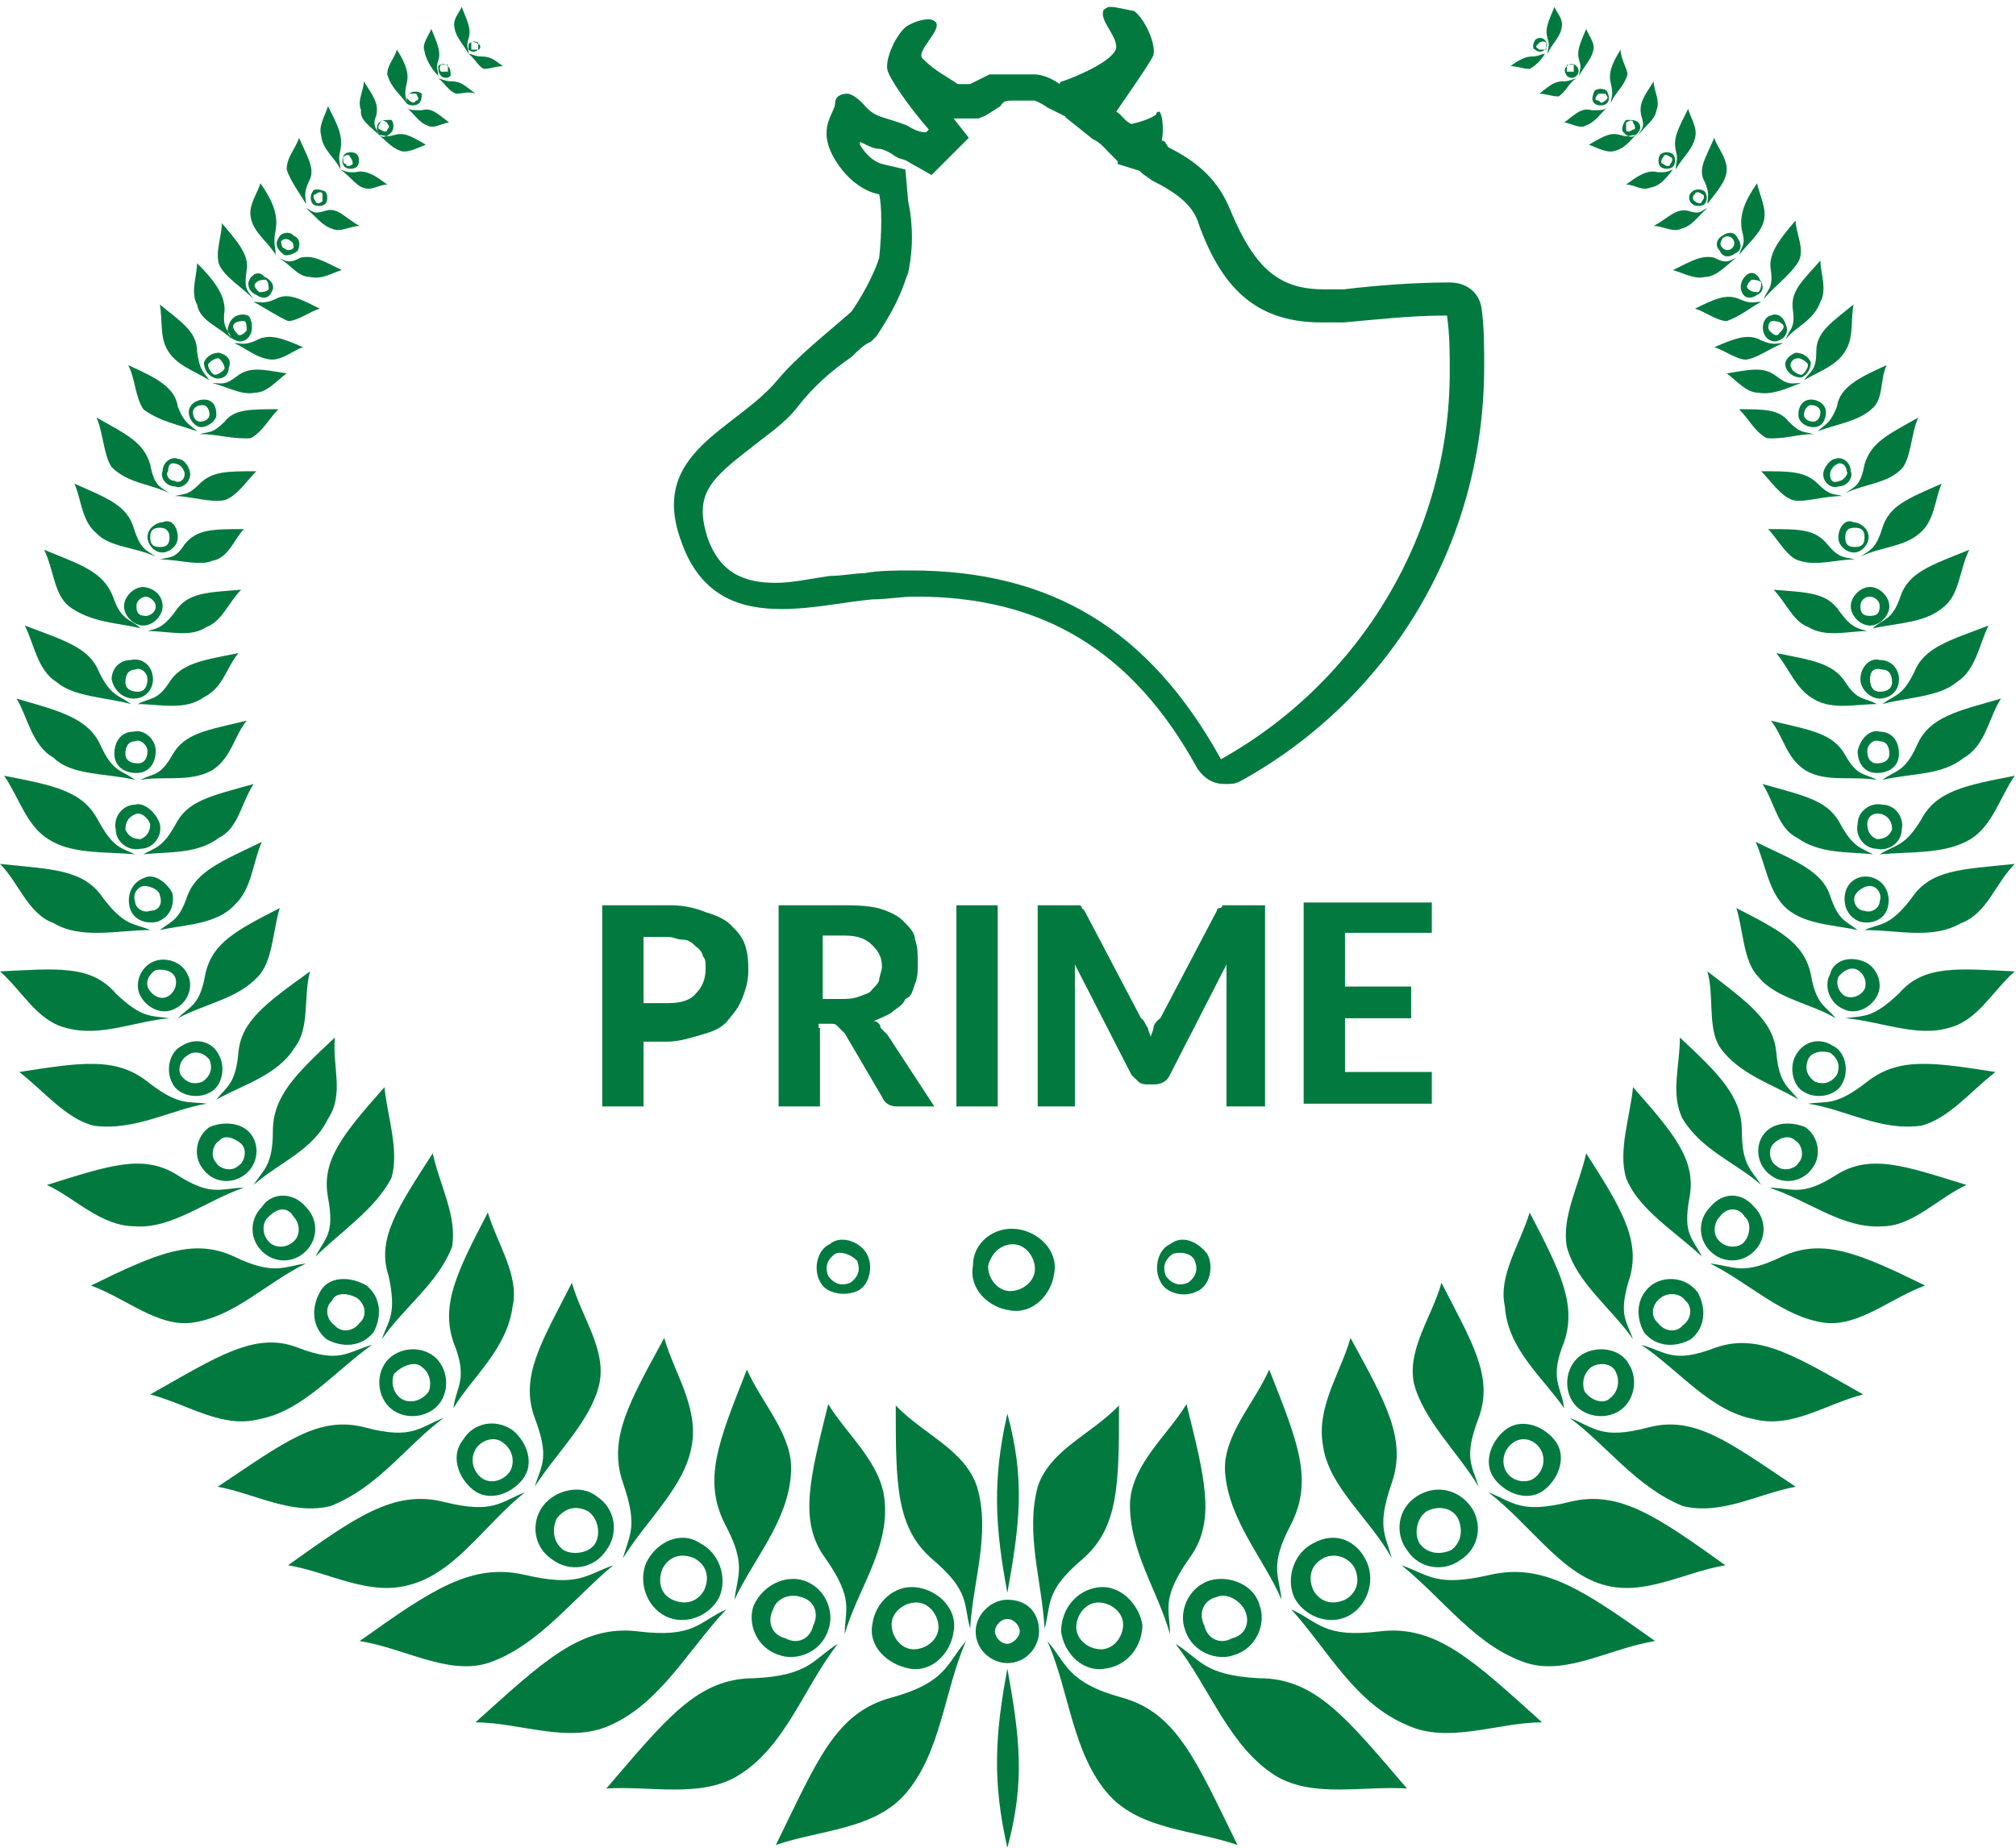
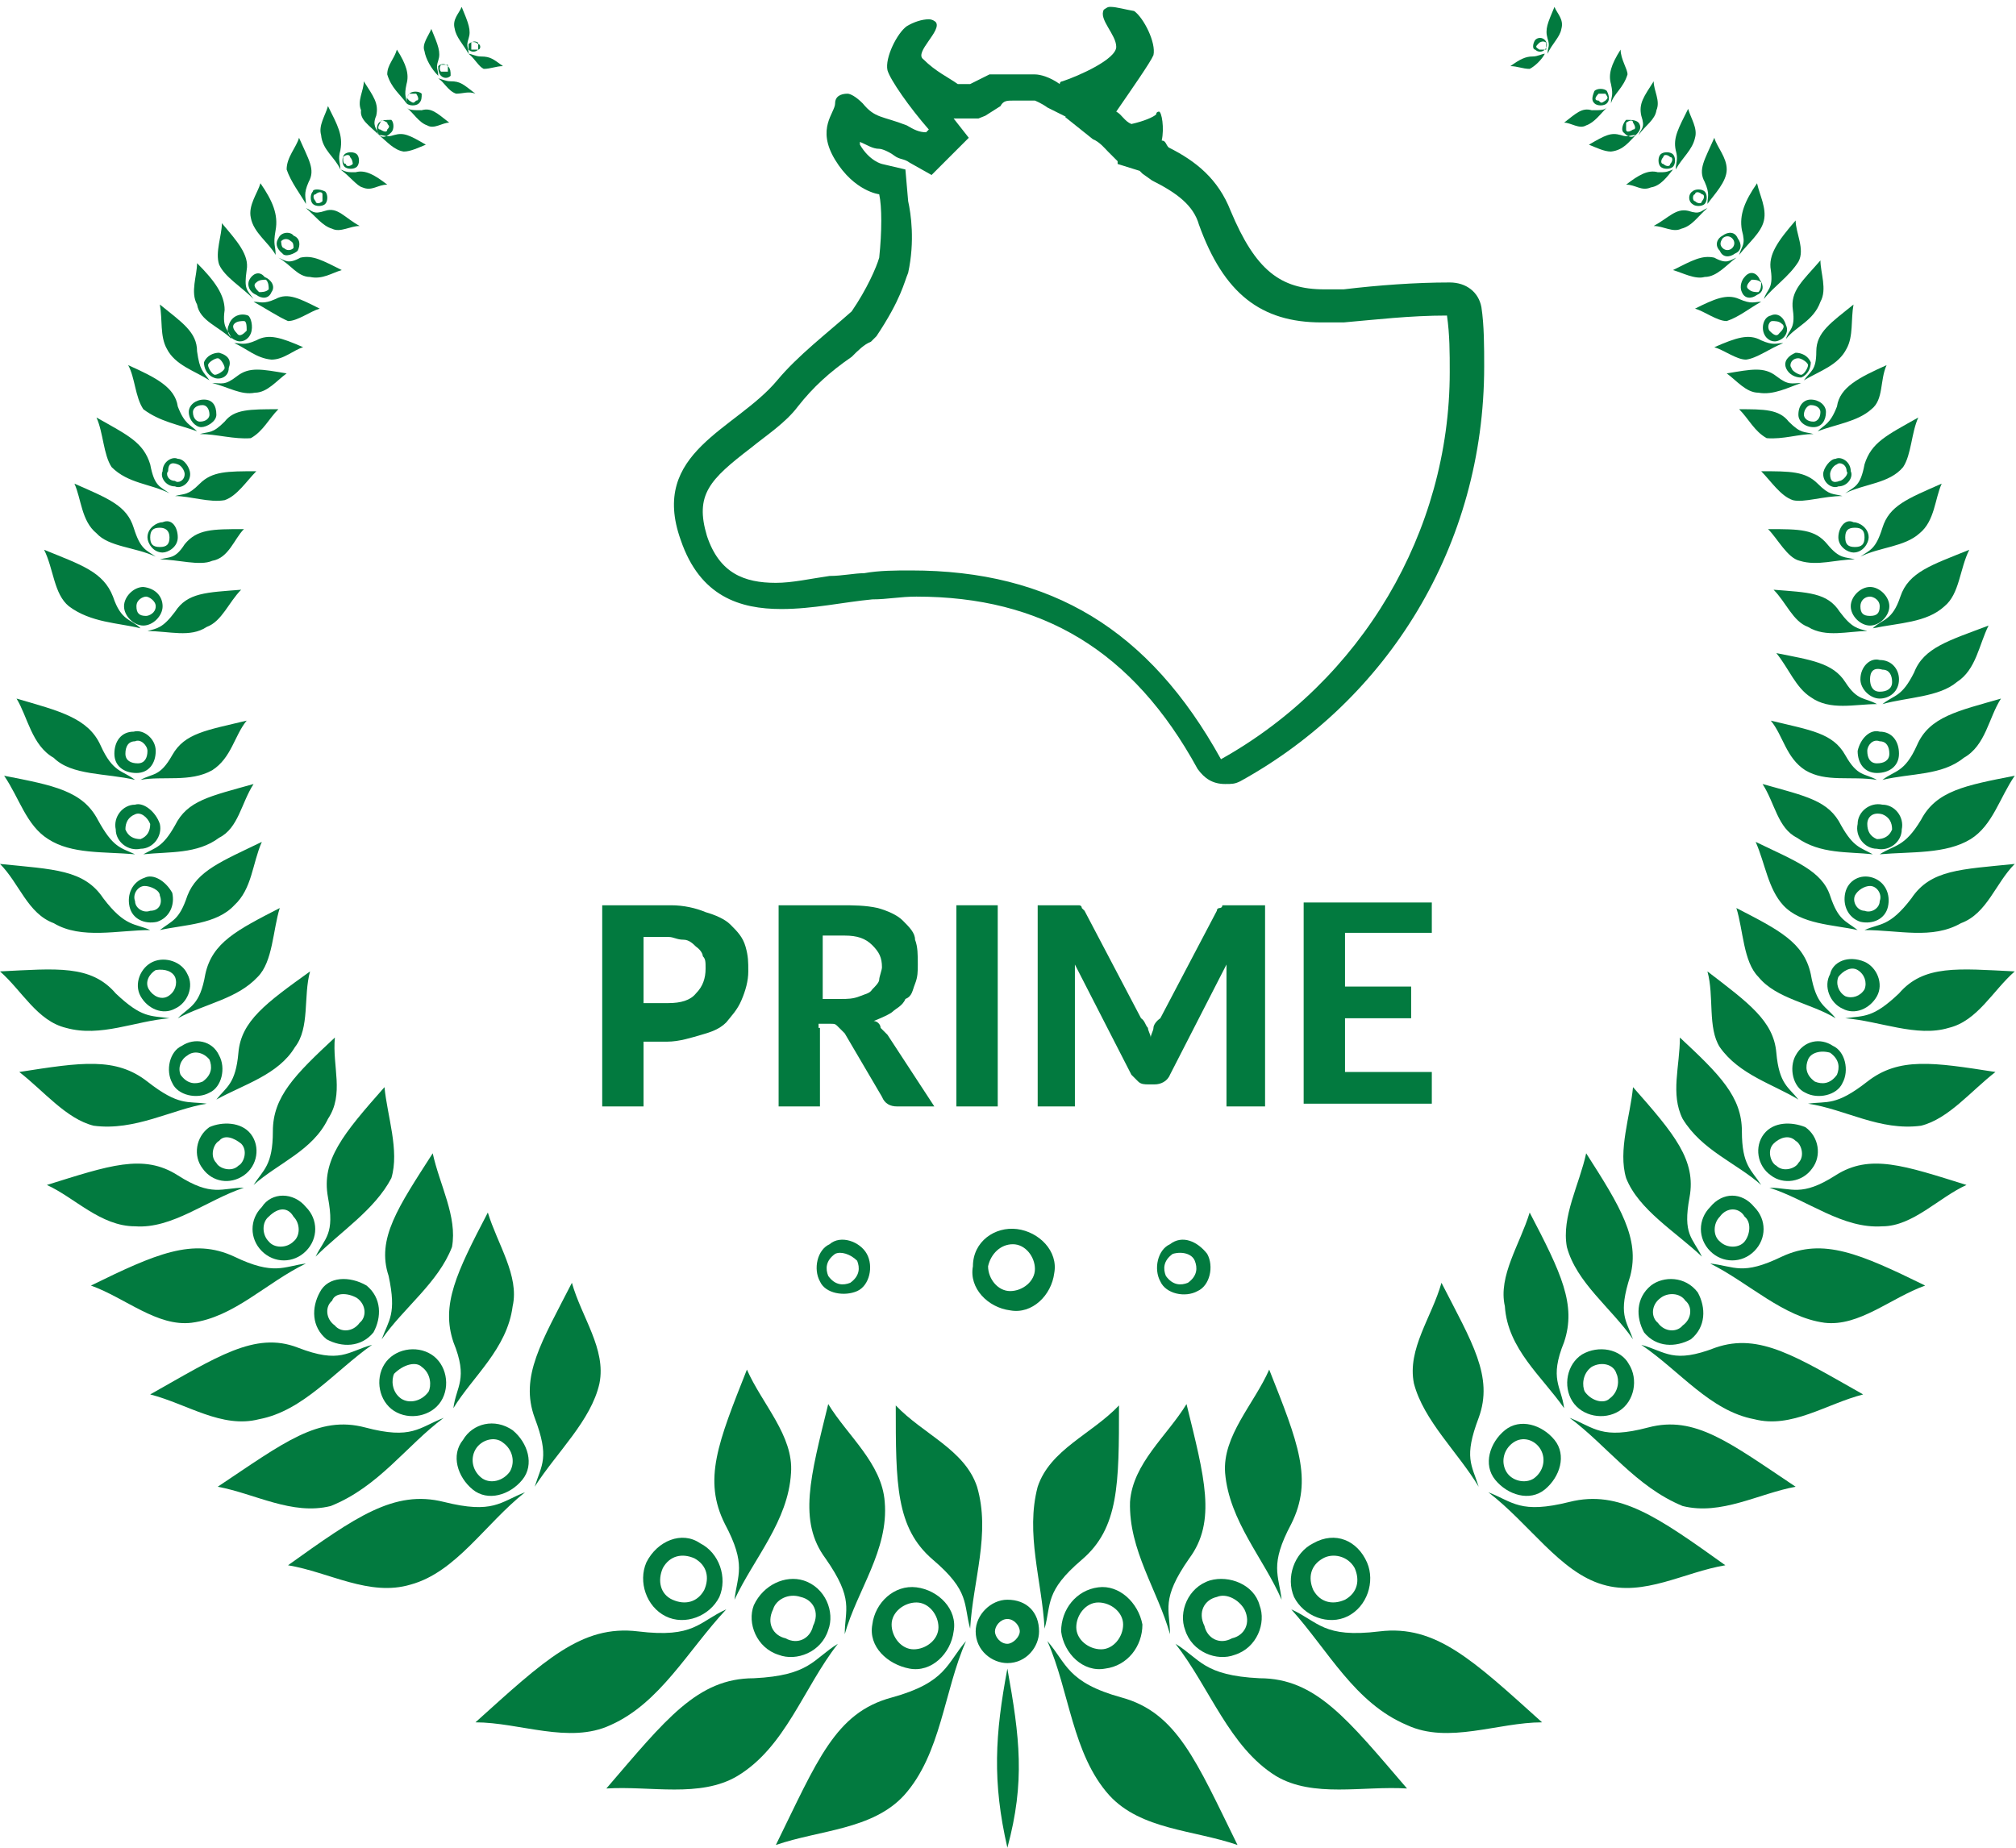
<svg xmlns="http://www.w3.org/2000/svg" width="120" height="110" viewBox="0 0 120 110" fill="none">
  <g clip-path="url(#clip0_5020_21288)">
    <path fill-rule="evenodd" clip-rule="evenodd" d="M54.549 95.399C55.287 95.399 55.861 96.137 55.861 96.875C55.861 97.614 55.123 98.188 54.385 98.188C53.647 98.188 53.072 97.45 53.072 96.711C53.072 95.973 53.811 95.399 54.549 95.399ZM54.549 94.497C55.861 94.661 57.01 95.809 56.764 97.121C56.6 98.434 55.451 99.582 54.139 99.336C52.826 99.09 51.678 98.024 51.924 96.711C52.088 95.399 53.236 94.333 54.549 94.497ZM57.502 97.696C56.353 99.008 56.353 100.157 53.072 101.059C49.709 101.961 48.643 104.832 46.182 109.836C48.807 108.934 51.924 108.934 53.811 106.883C56.025 104.422 56.19 100.649 57.502 97.696ZM57.748 96.957C57.338 95.481 57.748 94.743 55.533 92.856C53.319 90.969 53.319 88.344 53.319 83.669C54.959 85.391 57.42 86.294 58.158 88.509C58.978 91.297 57.912 94.087 57.748 96.957Z" fill="#027A3F" />
    <path fill-rule="evenodd" clip-rule="evenodd" d="M47.658 95.071C48.397 95.235 48.807 95.973 48.397 96.793C48.233 97.532 47.495 97.942 46.756 97.532C46.018 97.368 45.608 96.629 46.018 95.809C46.182 95.235 46.92 94.825 47.658 95.071ZM47.823 94.087C49.135 94.497 49.709 95.973 49.299 97.04C48.889 98.352 47.412 98.926 46.346 98.516C45.034 98.106 44.459 96.629 44.87 95.563C45.444 94.333 46.756 93.758 47.823 94.087ZM49.873 97.86C48.397 98.762 48.233 99.746 44.87 99.91C41.506 99.91 39.62 102.371 36.093 106.473C38.717 106.309 41.67 107.047 43.885 105.735C46.756 104.012 47.823 100.485 49.873 97.86ZM50.283 97.286C50.283 95.809 50.858 95.235 49.135 92.774C47.495 90.559 48.233 87.934 49.299 83.587C50.447 85.474 52.498 87.114 52.662 89.411C52.908 92.282 51.022 94.661 50.283 97.286Z" fill="#027A3F" />
    <path fill-rule="evenodd" clip-rule="evenodd" d="M41.342 92.774C42.081 93.184 42.245 93.922 41.916 94.661C41.506 95.399 40.768 95.563 40.03 95.235C39.292 94.907 39.127 94.087 39.456 93.348C39.866 92.61 40.604 92.446 41.342 92.774ZM41.67 91.872C42.819 92.446 43.311 93.922 42.819 95.071C42.245 96.219 40.768 96.793 39.62 96.219C38.471 95.645 37.979 94.168 38.471 93.02C39.127 91.708 40.604 91.133 41.67 91.872ZM43.229 95.809C41.588 96.547 41.342 97.532 37.979 97.121C34.616 96.711 32.401 98.844 28.3 102.535C30.925 102.535 33.878 103.848 36.339 102.699C39.292 101.387 40.932 98.27 43.229 95.809ZM43.721 95.235C43.885 93.758 44.459 93.184 43.147 90.723C41.834 88.098 42.737 85.884 44.459 81.536C45.362 83.587 47.248 85.474 47.084 87.688C46.92 90.559 44.87 92.774 43.721 95.235Z" fill="#027A3F" />
-     <path fill-rule="evenodd" clip-rule="evenodd" d="M35.026 89.985C35.6 90.395 35.764 91.297 35.436 91.872C35.108 92.446 34.124 92.61 33.55 92.282C32.975 91.872 32.811 91.133 33.139 90.395C33.714 89.657 34.452 89.657 35.026 89.985ZM35.518 89.083C36.667 89.821 36.831 91.297 36.093 92.282C35.354 93.43 33.878 93.594 32.893 92.856C31.745 92.118 31.581 90.641 32.319 89.657C33.057 88.673 34.616 88.344 35.518 89.083ZM36.503 93.184C34.862 93.758 34.452 94.497 31.253 93.758C28.054 93.02 25.675 94.661 21.409 97.696C24.034 98.106 26.659 99.746 29.038 99.008C31.991 98.024 34.042 95.235 36.503 93.184ZM37.077 92.774C37.487 91.297 37.979 90.887 37.077 88.263C36.175 85.638 37.487 83.423 39.538 79.65C40.112 81.7 41.588 83.751 41.178 86.048C40.768 88.509 38.553 90.395 37.077 92.774Z" fill="#027A3F" />
    <path fill-rule="evenodd" clip-rule="evenodd" d="M29.94 85.884C30.515 86.294 30.679 87.032 30.351 87.606C29.94 88.18 29.202 88.344 28.71 88.016C28.136 87.606 27.972 86.868 28.3 86.294C28.628 85.72 29.448 85.474 29.94 85.884ZM30.515 85.145C31.417 85.884 31.827 87.196 31.089 88.098C30.351 89.001 29.038 89.411 28.136 88.673C27.233 87.934 26.823 86.622 27.561 85.72C28.136 84.735 29.448 84.407 30.515 85.145ZM31.253 88.837C29.776 89.411 29.366 90.149 26.413 89.411C23.46 88.673 21.163 90.313 17.144 93.184C19.605 93.594 21.984 95.071 24.444 94.333C27.151 93.594 28.874 90.723 31.253 88.837ZM31.827 88.509C32.237 87.196 32.729 86.786 31.827 84.407C30.925 81.946 32.237 79.896 34.042 76.368C34.616 78.419 36.093 80.306 35.682 82.356C35.19 84.571 33.139 86.458 31.827 88.509Z" fill="#027A3F" />
    <path fill-rule="evenodd" clip-rule="evenodd" d="M25.101 81.372C25.675 81.782 25.675 82.52 25.511 82.849C25.101 83.423 24.362 83.587 23.87 83.259C23.296 82.849 23.296 82.11 23.46 81.782C24.034 81.208 24.773 81.044 25.101 81.372ZM25.675 80.634C26.577 81.208 26.823 82.52 26.249 83.423C25.675 84.325 24.362 84.571 23.46 83.997C22.558 83.423 22.312 82.11 22.886 81.208C23.46 80.306 24.773 80.06 25.675 80.634ZM26.413 84.407C24.937 84.981 24.526 85.72 21.738 84.981C18.948 84.243 16.898 85.884 12.96 88.509C15.175 88.919 17.39 90.231 19.687 89.657C22.558 88.509 24.198 86.048 26.413 84.407ZM26.987 83.833C27.151 82.52 27.89 82.11 26.987 79.896C26.249 77.681 27.151 75.794 29.038 72.185C29.612 74.072 30.925 75.958 30.515 77.763C30.186 80.306 28.136 81.946 26.987 83.833Z" fill="#027A3F" />
    <path fill-rule="evenodd" clip-rule="evenodd" d="M21.245 77.271C21.82 77.681 21.82 78.419 21.409 78.747C20.999 79.321 20.261 79.321 19.933 78.911C19.359 78.501 19.359 77.763 19.769 77.435C19.933 76.943 20.671 76.943 21.245 77.271ZM21.82 76.532C22.722 77.271 22.722 78.419 22.23 79.321C21.491 80.224 20.343 80.224 19.441 79.731C18.538 78.993 18.538 77.845 19.03 76.943C19.523 75.958 20.835 75.958 21.82 76.532ZM22.148 80.06C20.671 80.47 20.261 81.208 17.718 80.224C15.175 79.239 12.878 80.798 8.941 83.013C11.156 83.587 13.207 85.063 15.421 84.489C18.046 83.997 19.933 81.618 22.148 80.06ZM22.722 79.731C23.132 78.583 23.624 78.255 23.132 75.958C22.394 73.743 23.706 71.857 25.757 68.658C26.167 70.544 27.233 72.431 26.905 74.236C26.085 76.368 24.034 77.845 22.722 79.731Z" fill="#027A3F" />
    <path fill-rule="evenodd" clip-rule="evenodd" d="M17.472 72.431C17.882 72.841 17.882 73.579 17.472 73.907C17.062 74.318 16.324 74.318 15.995 73.907C15.585 73.497 15.585 72.759 15.995 72.431C16.57 71.857 17.144 71.857 17.472 72.431ZM18.21 71.857C18.948 72.595 18.948 73.743 18.21 74.482C17.472 75.22 16.324 75.22 15.585 74.482C14.847 73.743 14.847 72.595 15.585 71.857C16.16 70.954 17.472 70.954 18.21 71.857ZM18.21 75.22C16.898 75.384 16.324 75.958 13.945 74.81C11.484 73.662 9.269 74.646 5.414 76.532C7.465 77.271 9.351 78.993 11.402 78.747C13.945 78.419 15.831 76.368 18.21 75.22ZM18.784 74.81C19.359 73.662 19.933 73.497 19.523 71.283C19.113 69.068 20.425 67.509 22.886 64.72C23.05 66.443 23.788 68.494 23.296 70.134C22.312 72.021 20.261 73.333 18.784 74.81Z" fill="#027A3F" />
    <path fill-rule="evenodd" clip-rule="evenodd" d="M14.355 68.084C14.765 68.494 14.519 69.232 14.191 69.396C13.781 69.806 13.043 69.56 12.878 69.232C12.468 68.822 12.714 68.084 13.043 67.919C13.371 67.509 13.945 67.755 14.355 68.084ZM14.929 67.509C15.503 68.248 15.339 69.396 14.519 69.97C13.699 70.544 12.632 70.38 12.058 69.56C11.484 68.822 11.648 67.673 12.468 67.099C13.207 66.771 14.355 66.771 14.929 67.509ZM14.519 70.708C13.207 70.708 12.632 71.283 10.582 69.97C8.531 68.658 6.48 69.396 2.789 70.544C4.43 71.283 5.988 73.005 8.039 73.005C10.254 73.169 12.304 71.447 14.519 70.708ZM15.093 70.544C15.667 69.642 16.242 69.396 16.242 67.345C16.242 65.294 17.554 63.982 19.933 61.767C19.769 63.49 20.507 65.13 19.523 66.607C18.62 68.494 16.57 69.232 15.093 70.544Z" fill="#027A3F" />
    <path fill-rule="evenodd" clip-rule="evenodd" d="M12.468 63.08C12.632 63.49 12.632 63.982 12.058 64.392C11.648 64.556 11.156 64.556 10.746 63.982C10.582 63.572 10.746 63.08 11.156 62.834C11.566 62.506 12.14 62.67 12.468 63.08ZM13.043 62.834C13.453 63.572 13.207 64.72 12.468 65.049C11.73 65.459 10.582 65.213 10.254 64.474C9.843 63.736 10.089 62.588 10.828 62.26C11.566 61.767 12.632 61.931 13.043 62.834ZM12.304 65.705C11.156 65.541 10.664 65.869 8.777 64.392C6.89 62.916 4.84 63.244 1.148 63.818C2.625 64.966 3.937 66.607 5.578 67.017C8.039 67.345 10.254 66.033 12.304 65.705ZM12.879 65.459C13.453 64.72 14.027 64.556 14.191 62.67C14.355 60.783 15.832 59.717 18.456 57.83C18.046 59.306 18.456 61.193 17.554 62.342C16.57 63.982 14.519 64.556 12.879 65.459Z" fill="#027A3F" />
    <path fill-rule="evenodd" clip-rule="evenodd" d="M10.418 58.158C10.582 58.568 10.418 59.06 10.008 59.306C9.597 59.553 9.105 59.306 8.859 58.896C8.613 58.486 8.859 57.994 9.269 57.748C9.843 57.666 10.254 57.83 10.418 58.158ZM11.156 57.994C11.566 58.732 11.156 59.717 10.418 60.045C9.679 60.455 8.777 60.045 8.367 59.306C7.957 58.568 8.367 57.584 9.105 57.256C9.843 56.928 10.828 57.256 11.156 57.994ZM10.089 60.619C8.941 60.455 8.449 60.619 6.89 59.142C5.414 57.42 3.363 57.666 0 57.83C1.312 58.978 2.215 60.783 3.937 61.193C5.988 61.767 8.039 60.783 10.089 60.619ZM10.582 60.619C11.32 59.881 11.894 59.881 12.222 57.994C12.632 56.107 14.109 55.369 16.652 54.057C16.242 55.369 16.242 57.256 15.339 58.158C14.109 59.471 12.304 59.717 10.582 60.619Z" fill="#027A3F" />
    <path fill-rule="evenodd" clip-rule="evenodd" d="M9.515 53.318C9.679 53.729 9.515 54.221 8.941 54.221C8.531 54.385 8.039 54.057 8.039 53.647C7.875 53.236 8.203 52.744 8.613 52.744C8.941 52.744 9.515 52.99 9.515 53.318ZM10.254 53.154C10.418 53.893 10.089 54.631 9.351 54.877C8.613 55.041 7.875 54.713 7.711 53.975C7.547 53.236 7.875 52.498 8.613 52.252C9.105 52.006 9.843 52.416 10.254 53.154ZM8.941 55.369C8.039 54.959 7.465 55.205 6.152 53.483C5.004 51.76 3.199 51.76 0 51.432C1.148 52.58 1.641 54.385 3.199 54.959C4.84 55.943 7.054 55.369 8.941 55.369ZM9.515 55.369C10.254 54.795 10.664 54.795 11.156 53.318C11.73 51.842 13.207 51.268 15.585 50.119C15.011 51.432 15.011 52.908 13.945 53.893C12.878 55.041 10.992 55.041 9.515 55.369Z" fill="#027A3F" />
    <path fill-rule="evenodd" clip-rule="evenodd" d="M8.941 49.053C8.941 49.463 8.777 49.791 8.367 49.955C7.957 49.955 7.629 49.791 7.465 49.381C7.465 48.971 7.629 48.643 8.039 48.479C8.367 48.315 8.777 48.643 8.941 49.053ZM9.515 49.053C9.679 49.791 9.105 50.529 8.367 50.529C7.629 50.694 6.89 50.119 6.89 49.381C6.726 48.643 7.301 47.904 8.039 47.904C8.531 47.74 9.269 48.315 9.515 49.053ZM8.039 50.858C7.136 50.447 6.726 50.447 5.824 48.807C4.922 47.084 3.199 46.756 0.246 46.182C1.148 47.494 1.559 49.135 2.871 49.955C4.265 50.858 6.152 50.694 8.039 50.858ZM8.531 50.858C9.269 50.447 9.679 50.447 10.418 49.135C11.156 47.658 12.468 47.412 15.093 46.674C14.355 47.822 14.191 49.299 13.043 49.873C11.73 50.858 10.089 50.694 8.531 50.858Z" fill="#027A3F" />
    <path fill-rule="evenodd" clip-rule="evenodd" d="M8.777 44.706C8.777 45.116 8.613 45.444 8.203 45.444C7.793 45.444 7.465 45.28 7.465 44.87C7.465 44.459 7.629 44.131 8.039 44.131C8.367 43.967 8.777 44.377 8.777 44.706ZM9.269 44.706C9.269 45.444 8.859 46.018 8.121 46.018C7.383 46.018 6.808 45.608 6.808 44.87C6.808 44.131 7.219 43.557 7.957 43.557C8.531 43.393 9.269 43.967 9.269 44.706ZM8.039 46.428C7.301 45.854 6.726 46.018 5.988 44.377C5.25 42.737 3.527 42.327 0.984 41.588C1.641 42.655 1.887 44.377 3.199 45.116C4.266 46.182 6.316 46.018 8.039 46.428ZM8.367 46.428C9.105 46.018 9.515 46.264 10.254 44.952C10.992 43.639 12.304 43.475 14.683 42.901C13.945 43.803 13.781 45.116 12.632 45.854C11.32 46.592 9.679 46.182 8.367 46.428Z" fill="#027A3F" />
-     <path fill-rule="evenodd" clip-rule="evenodd" d="M8.777 40.44C8.777 40.85 8.613 41.178 8.203 41.178C7.793 41.178 7.465 41.014 7.465 40.604C7.465 40.194 7.629 39.866 8.039 39.866C8.367 39.702 8.777 40.03 8.777 40.44ZM9.105 40.44C9.105 41.014 8.695 41.588 7.957 41.588C7.383 41.588 6.808 41.178 6.644 40.44C6.644 39.866 7.054 39.292 7.793 39.292C8.531 39.127 9.105 39.702 9.105 40.44ZM7.793 41.916C7.054 41.342 6.644 41.506 5.906 40.03C5.332 38.553 3.855 38.143 1.477 37.241C2.051 38.389 2.215 39.866 3.363 40.604C4.43 41.506 6.316 41.506 7.793 41.916ZM8.203 41.916C8.941 41.506 9.351 41.752 10.089 40.604C10.828 39.456 12.14 39.292 14.191 38.881C13.453 39.784 13.289 40.932 12.14 41.506C10.992 42.327 9.515 41.916 8.203 41.916Z" fill="#027A3F" />
    <path fill-rule="evenodd" clip-rule="evenodd" d="M9.269 36.093C9.269 36.503 8.859 36.667 8.695 36.667C8.285 36.667 8.121 36.503 8.121 36.093C8.121 35.682 8.531 35.518 8.695 35.518C8.859 35.518 9.269 35.764 9.269 36.093ZM9.679 36.093C9.679 36.667 9.105 37.241 8.531 37.241C7.957 37.241 7.383 36.667 7.383 36.093C7.383 35.518 7.957 34.944 8.531 34.944C9.269 35.026 9.679 35.518 9.679 36.093ZM8.367 37.405C7.793 36.831 7.218 36.995 6.726 35.518C6.152 34.042 4.84 33.632 2.625 32.729C3.199 33.878 3.199 35.354 4.101 36.093C5.414 37.077 7.054 37.077 8.367 37.405ZM8.777 37.569C9.351 37.405 9.679 37.405 10.418 36.421C11.156 35.272 12.304 35.272 14.355 35.108C13.617 35.846 13.207 36.995 12.304 37.323C11.32 37.979 10.089 37.569 8.777 37.569Z" fill="#027A3F" />
    <path fill-rule="evenodd" clip-rule="evenodd" d="M10.089 31.991C10.089 32.401 9.925 32.565 9.515 32.565C9.105 32.565 8.941 32.401 8.941 31.991C8.941 31.581 9.105 31.417 9.515 31.417C9.843 31.417 10.089 31.581 10.089 31.991ZM10.582 31.991C10.582 32.565 10.008 32.893 9.679 32.893C9.105 32.893 8.777 32.319 8.777 31.991C8.777 31.417 9.351 31.089 9.679 31.089C10.254 30.843 10.582 31.417 10.582 31.991ZM9.269 33.139C8.695 32.729 8.367 32.729 7.957 31.417C7.547 30.104 6.48 29.694 4.43 28.792C4.84 29.694 4.84 31.007 5.742 31.745C6.48 32.565 8.039 32.565 9.269 33.139ZM9.515 33.303C10.089 33.139 10.418 33.303 10.992 32.401C11.73 31.499 12.632 31.499 14.519 31.499C13.945 32.073 13.617 33.221 12.632 33.386C11.894 33.714 10.582 33.303 9.515 33.303Z" fill="#027A3F" />
    <path fill-rule="evenodd" clip-rule="evenodd" d="M10.992 28.218C10.992 28.628 10.582 28.792 10.418 28.628C10.007 28.628 9.843 28.218 10.007 28.054C10.007 27.643 10.171 27.48 10.582 27.643C10.828 27.726 10.992 28.054 10.992 28.218ZM11.32 28.218C11.32 28.792 10.746 29.12 10.418 28.956C9.843 28.956 9.515 28.382 9.679 28.054C9.679 27.48 10.254 27.151 10.582 27.315C10.992 27.315 11.32 27.89 11.32 28.218ZM10.089 29.366C9.515 28.956 9.187 28.956 8.941 27.643C8.531 26.331 7.629 25.921 5.742 24.855C6.152 25.757 6.152 27.069 6.644 27.808C7.629 28.792 8.941 28.792 10.089 29.366ZM10.418 29.53C10.992 29.366 11.156 29.53 11.894 28.792C12.632 28.054 13.535 28.054 15.257 28.054C14.683 28.628 14.109 29.53 13.371 29.776C12.468 29.94 11.32 29.53 10.418 29.53Z" fill="#027A3F" />
    <path fill-rule="evenodd" clip-rule="evenodd" d="M12.468 24.691C12.468 24.855 12.304 25.101 11.894 25.101C11.73 25.101 11.484 24.937 11.484 24.526C11.484 24.362 11.648 24.116 12.058 24.116C12.304 24.116 12.468 24.362 12.468 24.691ZM12.879 24.691C12.879 25.101 12.304 25.429 11.976 25.429C11.648 25.429 11.238 25.019 11.238 24.526C11.238 24.116 11.648 23.788 12.14 23.788C12.632 23.788 12.879 24.116 12.879 24.691ZM11.73 25.675C11.32 25.265 10.992 25.265 10.582 24.198C10.418 23.05 9.269 22.476 7.629 21.738C8.039 22.476 8.039 23.624 8.531 24.362C9.515 25.101 10.582 25.265 11.73 25.675ZM11.894 25.839C12.468 25.675 12.632 25.839 13.371 25.101C13.945 24.362 14.847 24.362 16.57 24.362C15.996 24.937 15.667 25.675 14.929 26.085C13.945 26.167 12.879 25.839 11.894 25.839Z" fill="#027A3F" />
    <path fill-rule="evenodd" clip-rule="evenodd" d="M13.371 21.902C13.371 22.066 12.96 22.312 12.796 22.312C12.632 22.312 12.386 21.902 12.386 21.738C12.386 21.573 12.796 21.327 12.96 21.327C13.124 21.327 13.371 21.738 13.371 21.902ZM13.617 21.902C13.617 22.476 13.043 22.64 12.714 22.476C12.304 22.312 12.14 21.902 12.14 21.573C12.304 21.163 12.714 20.999 13.043 20.999C13.617 21.163 13.781 21.491 13.617 21.902ZM12.468 22.64C12.058 22.066 11.894 22.066 11.73 20.917C11.73 19.769 10.828 19.195 9.515 18.128C9.679 19.031 9.515 20.015 9.925 20.753C10.418 21.738 11.566 22.066 12.468 22.64ZM12.632 22.804C13.207 22.804 13.371 22.968 14.109 22.394C14.847 21.82 15.585 21.984 17.062 22.23C16.488 22.64 15.914 23.378 15.175 23.378C14.355 23.542 13.617 23.05 12.632 22.804Z" fill="#027A3F" />
    <path fill-rule="evenodd" clip-rule="evenodd" d="M14.683 19.687C14.519 19.851 14.273 20.097 14.109 19.851C13.945 19.687 13.781 19.441 13.945 19.277C14.109 19.113 14.355 19.113 14.519 19.113C14.683 19.113 14.683 19.441 14.683 19.687ZM14.929 19.851C14.765 20.261 14.355 20.425 14.027 20.261C13.617 20.097 13.453 19.687 13.617 19.359C13.781 18.785 14.355 18.62 14.765 18.785C14.929 18.866 15.093 19.441 14.929 19.851ZM13.781 20.179C13.617 19.605 13.207 19.605 13.371 18.456C13.371 17.554 12.796 16.734 11.73 15.667C11.73 16.406 11.32 17.39 11.73 18.128C11.894 19.113 13.043 19.441 13.781 20.179ZM13.945 20.425C14.355 20.425 14.519 20.589 15.257 20.261C15.995 19.851 16.734 20.097 18.046 20.671C17.472 20.835 16.898 21.409 16.16 21.409C15.257 21.327 14.683 20.753 13.945 20.425Z" fill="#027A3F" />
    <path fill-rule="evenodd" clip-rule="evenodd" d="M15.995 17.226C15.832 17.39 15.585 17.39 15.421 17.39C15.257 17.226 15.011 16.98 15.257 16.816C15.421 16.652 15.667 16.652 15.832 16.652C15.995 16.816 15.995 17.062 15.995 17.226ZM16.16 17.39C15.995 17.8 15.585 17.8 15.257 17.554C14.847 17.39 14.683 16.98 14.847 16.652C15.011 16.324 15.421 16.078 15.749 16.488C16.16 16.652 16.406 17.062 16.16 17.39ZM15.093 17.8C14.683 17.226 14.519 17.226 14.683 16.078C14.847 15.175 14.109 14.355 13.207 13.289C13.207 14.027 12.796 15.011 13.043 15.749C13.371 16.488 14.355 17.062 15.093 17.8ZM15.093 17.964C15.503 17.964 15.667 18.128 16.406 17.8C17.144 17.39 17.882 17.8 19.031 18.374C18.456 18.538 17.718 19.113 17.144 19.113C16.57 18.866 15.832 18.374 15.093 17.964Z" fill="#027A3F" />
    <path fill-rule="evenodd" clip-rule="evenodd" d="M17.472 14.765C17.308 14.929 17.062 14.929 16.898 14.765C16.734 14.765 16.734 14.355 16.734 14.355C16.898 14.191 17.144 14.191 17.308 14.355C17.472 14.437 17.472 14.601 17.472 14.765ZM17.718 14.929C17.554 15.093 16.98 15.339 16.816 15.093C16.406 14.765 16.406 14.437 16.57 14.191C16.734 13.781 17.308 13.781 17.472 14.027C17.882 14.191 17.882 14.601 17.718 14.929ZM16.406 15.175C16.406 14.601 16.242 14.601 16.406 13.699C16.57 12.796 16.242 11.976 15.503 10.91C15.339 11.484 14.765 12.222 14.929 12.96C15.093 13.863 15.996 14.437 16.406 15.175ZM16.57 15.339C16.98 15.503 17.144 15.749 17.882 15.339C18.62 15.175 19.195 15.503 20.343 16.078C19.769 16.242 19.195 16.652 18.456 16.488C17.718 16.488 17.308 15.749 16.57 15.339Z" fill="#027A3F" />
    <path fill-rule="evenodd" clip-rule="evenodd" d="M19.195 11.976C19.031 12.14 18.785 12.14 18.785 11.976C18.62 11.812 18.62 11.566 18.785 11.566C18.948 11.402 19.195 11.402 19.195 11.566V11.976ZM19.359 12.14C19.195 12.304 18.785 12.304 18.62 12.14C18.456 11.976 18.456 11.566 18.62 11.402C18.62 11.238 19.031 11.238 19.359 11.402C19.523 11.566 19.523 11.976 19.359 12.14ZM18.21 12.14C18.21 11.73 18.046 11.566 18.374 10.828C18.785 10.089 18.374 9.515 17.8 8.203C17.636 8.777 17.062 9.351 17.062 10.089C17.308 10.828 17.882 11.566 18.21 12.14ZM18.21 12.386C18.62 12.55 18.62 12.796 19.359 12.55C20.097 12.304 20.507 12.96 21.409 13.453C20.835 13.453 20.261 13.863 19.769 13.617C19.195 13.453 18.785 12.878 18.21 12.386Z" fill="#027A3F" />
    <path fill-rule="evenodd" clip-rule="evenodd" d="M20.999 9.761C20.835 9.925 20.589 9.925 20.589 9.761C20.425 9.761 20.425 9.597 20.425 9.351C20.589 9.187 20.835 9.187 20.835 9.351C20.999 9.515 20.999 9.761 20.999 9.761ZM21.245 9.925C21.081 10.089 20.671 10.089 20.507 9.925C20.343 9.761 20.343 9.351 20.507 9.187C20.671 9.023 21.081 9.023 21.245 9.187C21.409 9.351 21.409 9.761 21.245 9.925ZM20.261 10.089C20.261 9.679 20.097 9.515 20.261 8.941C20.425 8.039 20.097 7.465 19.523 6.316C19.359 6.89 18.948 7.465 19.113 8.039C19.195 8.941 19.933 9.351 20.261 10.089ZM20.261 10.089C20.671 10.254 20.671 10.254 21.163 10.254C21.738 10.089 22.312 10.418 23.05 10.992C22.476 10.992 22.148 11.402 21.573 11.156C21.245 11.074 20.835 10.5 20.261 10.089Z" fill="#027A3F" />
    <path fill-rule="evenodd" clip-rule="evenodd" d="M23.05 7.711C23.05 7.875 22.886 7.875 22.64 7.711C22.476 7.711 22.476 7.547 22.64 7.301C22.64 7.136 22.804 7.136 23.05 7.301C23.05 7.465 23.296 7.465 23.05 7.711ZM23.296 7.875C23.132 8.039 22.886 8.285 22.558 8.039C22.394 7.875 22.394 7.465 22.558 7.301C22.722 7.136 22.968 7.136 23.296 7.136C23.46 7.301 23.46 7.711 23.296 7.875ZM22.558 8.039C22.394 7.629 22.148 7.465 22.394 6.89C22.558 6.152 22.23 5.742 21.655 4.84C21.655 5.414 21.245 5.988 21.491 6.562C21.409 7.136 21.984 7.465 22.558 8.039ZM22.558 8.039C22.968 8.039 22.968 8.203 23.46 8.039C24.034 7.875 24.363 8.039 25.347 8.613C24.937 8.777 24.445 9.023 24.034 9.023C23.46 8.941 23.05 8.449 22.558 8.039Z" fill="#027A3F" />
    <path fill-rule="evenodd" clip-rule="evenodd" d="M24.773 5.988C24.608 6.152 24.608 6.152 24.362 5.988C24.198 5.824 24.198 5.824 24.362 5.578C24.526 5.578 24.773 5.578 24.773 5.578C24.937 5.824 24.937 5.988 24.773 5.988ZM24.937 6.152C24.773 6.316 24.362 6.316 24.198 6.152C24.198 5.988 24.198 5.742 24.362 5.578C24.526 5.414 24.937 5.414 25.101 5.578C25.101 5.824 25.101 5.988 24.937 6.152ZM24.198 6.152C24.198 5.742 24.034 5.742 24.198 5.004C24.362 4.43 24.198 3.855 23.624 2.953C23.46 3.527 23.05 3.855 23.05 4.43C23.296 5.25 23.788 5.578 24.198 6.152ZM24.198 6.398C24.362 6.562 24.608 6.562 25.101 6.562C25.675 6.398 26.003 6.726 26.741 7.301C26.331 7.301 25.839 7.711 25.429 7.465C24.937 7.301 24.608 6.726 24.198 6.398Z" fill="#027A3F" />
    <path fill-rule="evenodd" clip-rule="evenodd" d="M26.659 4.265C26.659 4.265 26.495 4.265 26.249 4.265C26.249 4.265 26.085 4.101 26.249 3.855C26.249 3.855 26.413 3.855 26.659 3.855C26.659 4.101 26.659 4.265 26.659 4.265ZM26.823 4.512C26.659 4.676 26.413 4.676 26.249 4.512C26.085 4.348 26.085 4.101 26.085 3.937C26.249 3.773 26.495 3.773 26.659 3.937C26.823 4.101 26.823 4.265 26.823 4.512ZM26.085 4.512C26.085 4.101 25.921 4.101 26.085 3.609C26.249 3.117 26.085 2.707 25.675 1.723C25.511 2.133 25.101 2.625 25.265 3.035C25.347 3.527 25.675 4.101 26.085 4.512ZM26.085 4.676C26.249 4.676 26.495 4.84 26.823 4.84C27.397 4.84 27.561 5.004 28.3 5.578C27.89 5.414 27.561 5.578 27.151 5.578C26.659 5.414 26.413 4.84 26.085 4.676Z" fill="#027A3F" />
    <path fill-rule="evenodd" clip-rule="evenodd" d="M28.464 2.953C28.464 2.953 28.3 2.953 28.054 2.953C28.054 2.953 28.054 2.789 28.054 2.543C28.054 2.543 28.218 2.379 28.464 2.543C28.464 2.789 28.464 2.789 28.464 2.953ZM28.464 2.953C28.3 3.117 28.054 3.117 27.89 2.953V2.625C28.054 2.461 28.3 2.461 28.464 2.625C28.628 2.625 28.628 2.953 28.464 2.953ZM27.89 3.199C27.89 2.789 27.726 2.789 27.89 2.297C28.054 1.805 27.89 1.395 27.48 0.41C27.316 0.82 26.905 1.148 27.069 1.723C27.151 2.215 27.562 2.625 27.89 3.199ZM27.89 3.199C28.054 3.199 28.3 3.363 28.628 3.363C29.202 3.363 29.366 3.527 29.94 3.937C29.53 3.937 29.202 4.101 28.792 4.101C28.464 3.937 28.3 3.527 27.89 3.199Z" fill="#027A3F" />
    <path fill-rule="evenodd" clip-rule="evenodd" d="M65.377 95.399C64.638 95.399 64.064 96.137 64.064 96.875C64.064 97.614 64.802 98.188 65.541 98.188C66.279 98.188 66.853 97.45 66.853 96.711C66.853 95.973 66.115 95.399 65.377 95.399ZM65.377 94.497C64.064 94.661 63.162 95.809 63.162 97.121C63.326 98.434 64.474 99.582 65.787 99.336C67.099 99.172 68.001 98.024 68.001 96.711C67.755 95.399 66.607 94.333 65.377 94.497ZM62.342 97.696C63.49 99.008 63.49 100.157 66.771 101.059C70.052 101.961 71.201 104.832 73.661 109.836C71.037 108.934 67.919 108.934 66.033 106.883C63.818 104.422 63.654 100.649 62.342 97.696ZM62.178 96.957C62.588 95.481 62.177 94.743 64.392 92.856C66.607 90.969 66.607 88.344 66.607 83.669C64.966 85.391 62.506 86.294 61.767 88.509C61.029 91.297 62.013 94.087 62.178 96.957Z" fill="#027A3F" />
    <path fill-rule="evenodd" clip-rule="evenodd" d="M72.431 95.071C71.693 95.235 71.283 95.973 71.693 96.793C71.857 97.532 72.595 97.942 73.333 97.532C74.072 97.368 74.482 96.629 74.072 95.809C73.743 95.235 73.005 94.825 72.431 95.071ZM72.021 94.087C70.708 94.497 70.134 95.973 70.544 97.04C70.954 98.352 72.431 98.926 73.497 98.516C74.81 98.106 75.384 96.629 74.974 95.563C74.646 94.333 73.169 93.758 72.021 94.087ZM69.97 97.86C71.447 98.762 71.611 99.746 74.974 99.91C78.337 99.91 80.224 102.371 83.751 106.473C81.126 106.309 78.173 107.047 75.958 105.735C73.169 104.012 72.021 100.485 69.97 97.86ZM69.642 97.286C69.642 95.809 69.068 95.235 70.79 92.774C72.431 90.559 71.693 87.934 70.626 83.587C69.478 85.474 67.427 87.114 67.263 89.411C67.181 92.282 68.904 94.661 69.642 97.286Z" fill="#027A3F" />
    <path fill-rule="evenodd" clip-rule="evenodd" d="M78.747 92.774C78.009 93.184 77.845 93.922 78.173 94.661C78.583 95.399 79.321 95.563 80.06 95.235C80.798 94.825 80.962 94.087 80.634 93.348C80.224 92.61 79.321 92.446 78.747 92.774ZM78.173 91.872C77.025 92.446 76.532 93.922 77.025 95.071C77.599 96.219 79.075 96.793 80.224 96.219C81.372 95.645 81.864 94.168 81.372 93.02C80.798 91.708 79.485 91.133 78.173 91.872ZM76.861 95.809C78.501 96.547 78.747 97.532 82.11 97.121C85.474 96.711 87.688 98.844 91.79 102.535C89.165 102.535 86.212 103.848 83.751 102.699C80.634 101.387 79.075 98.27 76.861 95.809ZM76.286 95.235C76.122 93.758 75.548 93.184 76.861 90.723C78.173 88.098 77.271 85.884 75.548 81.536C74.646 83.587 72.759 85.474 72.923 87.688C73.169 90.559 75.22 92.774 76.286 95.235Z" fill="#027A3F" />
-     <path fill-rule="evenodd" clip-rule="evenodd" d="M84.899 89.985C84.325 90.395 84.161 91.297 84.489 91.872C84.899 92.446 85.638 92.61 86.376 92.282C86.95 91.872 87.114 91.133 86.786 90.395C86.376 89.657 85.474 89.657 84.899 89.985ZM84.325 89.083C83.177 89.821 83.013 91.297 83.751 92.282C84.489 93.43 85.966 93.594 86.95 92.856C88.099 92.118 88.263 90.641 87.524 89.657C86.786 88.673 85.474 88.344 84.325 89.083ZM83.423 93.184C85.063 93.758 85.474 94.497 88.673 93.758C91.872 93.02 94.251 94.661 98.516 97.696C95.891 98.106 93.266 99.746 90.887 99.008C87.852 98.024 85.966 95.235 83.423 93.184ZM82.849 92.774C82.439 91.297 81.946 90.887 82.849 88.263C83.751 85.638 82.439 83.423 80.388 79.65C79.814 81.7 78.337 83.751 78.747 86.048C79.075 88.509 81.536 90.395 82.849 92.774Z" fill="#027A3F" />
    <path fill-rule="evenodd" clip-rule="evenodd" d="M90.067 85.884C89.493 86.294 89.329 87.032 89.657 87.606C89.985 88.18 90.805 88.344 91.297 88.016C91.872 87.606 92.036 86.868 91.708 86.294C91.38 85.72 90.641 85.474 90.067 85.884ZM89.575 85.145C88.673 85.884 88.263 87.196 89.001 88.098C89.739 89.001 91.051 89.411 91.954 88.673C92.856 87.934 93.266 86.622 92.528 85.72C91.79 84.817 90.477 84.407 89.575 85.145ZM88.591 88.837C90.067 89.411 90.477 90.149 93.43 89.411C96.383 88.673 98.68 90.313 102.699 93.184C100.239 93.594 97.86 95.071 95.399 94.333C92.856 93.594 91.051 90.723 88.591 88.837ZM88.016 88.509C87.606 87.196 87.114 86.786 88.016 84.407C88.919 81.946 87.606 79.896 85.802 76.368C85.227 78.419 83.751 80.306 84.161 82.356C84.735 84.571 86.786 86.458 88.016 88.509Z" fill="#027A3F" />
    <path fill-rule="evenodd" clip-rule="evenodd" d="M94.743 81.372C94.169 81.782 94.169 82.52 94.333 82.849C94.743 83.423 95.481 83.587 95.809 83.259C96.383 82.849 96.383 82.11 96.219 81.782C96.055 81.208 95.317 81.044 94.743 81.372ZM94.169 80.634C93.266 81.208 93.02 82.52 93.594 83.423C94.169 84.325 95.481 84.571 96.383 83.997C97.286 83.423 97.532 82.11 96.957 81.208C96.465 80.306 95.153 80.06 94.169 80.634ZM93.43 84.407C94.907 84.981 95.317 85.72 98.106 84.981C100.895 84.243 102.946 85.884 106.883 88.509C104.668 88.919 102.453 90.231 100.157 89.657C97.368 88.509 95.645 86.048 93.43 84.407ZM93.102 83.833C92.938 82.52 92.2 82.11 93.102 79.896C93.841 77.681 92.938 75.794 91.052 72.185C90.477 74.072 89.165 75.958 89.575 77.763C89.739 80.306 91.79 81.946 93.102 83.833Z" fill="#027A3F" />
    <path fill-rule="evenodd" clip-rule="evenodd" d="M98.844 77.271C98.27 77.681 98.27 78.419 98.68 78.747C99.09 79.321 99.829 79.321 100.157 78.911C100.731 78.501 100.731 77.763 100.321 77.435C99.993 76.943 99.254 76.943 98.844 77.271ZM98.27 76.532C97.368 77.271 97.368 78.419 97.86 79.321C98.598 80.224 99.746 80.224 100.649 79.731C101.551 78.993 101.551 77.845 101.059 76.943C100.321 75.958 99.008 75.958 98.27 76.532ZM97.696 80.06C99.172 80.47 99.582 81.208 102.125 80.224C104.75 79.321 106.965 80.798 110.902 83.013C108.688 83.587 106.637 85.063 104.422 84.489C101.797 83.997 99.993 81.618 97.696 80.06ZM97.204 79.731C96.793 78.583 96.301 78.255 97.04 75.958C97.614 73.743 96.465 71.857 94.415 68.658C94.004 70.544 92.938 72.431 93.266 74.236C93.84 76.368 95.891 77.845 97.204 79.731Z" fill="#027A3F" />
    <path fill-rule="evenodd" clip-rule="evenodd" d="M102.371 72.431C101.961 72.841 101.961 73.579 102.371 73.907C102.781 74.318 103.52 74.318 103.848 73.907C104.176 73.497 104.258 72.759 103.848 72.431C103.52 71.857 102.781 71.857 102.371 72.431ZM101.797 71.857C101.059 72.595 101.059 73.743 101.797 74.482C102.535 75.22 103.684 75.22 104.422 74.482C105.16 73.743 105.16 72.595 104.422 71.857C103.684 70.954 102.535 70.954 101.797 71.857ZM101.797 75.22C103.274 75.384 103.684 75.958 106.063 74.81C108.523 73.662 110.738 74.646 114.594 76.532C112.543 77.271 110.656 78.993 108.606 78.747C106.145 78.419 104.094 76.368 101.797 75.22ZM101.305 74.81C100.731 73.662 100.157 73.497 100.567 71.283C100.977 69.068 99.664 67.509 97.204 64.72C97.04 66.443 96.301 68.494 96.793 70.134C97.532 72.021 99.746 73.333 101.305 74.81Z" fill="#027A3F" />
    <path fill-rule="evenodd" clip-rule="evenodd" d="M105.57 68.084C105.16 68.494 105.406 69.232 105.735 69.396C106.145 69.806 106.883 69.56 107.047 69.232C107.457 68.822 107.211 68.084 106.883 67.919C106.473 67.509 105.899 67.755 105.57 68.084ZM104.996 67.509C104.422 68.248 104.586 69.396 105.406 69.97C106.145 70.544 107.293 70.38 107.867 69.56C108.441 68.822 108.277 67.673 107.457 67.099C106.637 66.771 105.57 66.771 104.996 67.509ZM105.324 70.708C106.637 70.708 107.211 71.283 109.262 69.97C111.312 68.658 113.363 69.396 117.054 70.544C115.414 71.283 113.855 73.005 112.051 73.005C109.672 73.169 107.621 71.447 105.324 70.708ZM104.832 70.544C104.258 69.642 103.684 69.396 103.684 67.345C103.684 65.294 102.371 63.982 99.993 61.767C99.993 63.49 99.418 65.13 100.157 66.607C101.305 68.494 103.356 69.232 104.832 70.544Z" fill="#027A3F" />
    <path fill-rule="evenodd" clip-rule="evenodd" d="M107.621 63.08C107.457 63.49 107.457 63.982 108.031 64.392C108.441 64.556 108.934 64.556 109.344 63.982C109.508 63.572 109.508 63.08 108.934 62.67C108.359 62.506 107.785 62.67 107.621 63.08ZM106.883 62.834C106.473 63.572 106.719 64.72 107.457 65.049C108.195 65.459 109.344 65.213 109.672 64.474C110.082 63.736 109.836 62.588 109.098 62.26C108.359 61.767 107.375 61.931 106.883 62.834ZM107.621 65.705C108.77 65.541 109.262 65.869 111.148 64.392C113.035 62.916 115.086 63.244 118.777 63.818C117.3 64.966 115.988 66.607 114.347 67.017C111.887 67.345 109.836 66.033 107.621 65.705ZM107.047 65.459C106.473 64.72 105.899 64.556 105.734 62.67C105.57 60.783 104.094 59.717 101.633 57.83C102.043 59.306 101.633 61.193 102.371 62.342C103.52 63.982 105.57 64.556 107.047 65.459Z" fill="#027A3F" />
    <path fill-rule="evenodd" clip-rule="evenodd" d="M109.426 58.158C109.262 58.568 109.426 59.06 109.836 59.306C110.246 59.471 110.738 59.306 110.984 58.896C111.148 58.486 110.984 57.994 110.574 57.748C110.164 57.502 109.672 57.83 109.426 58.158ZM108.934 57.994C108.524 58.732 108.934 59.717 109.672 60.045C110.41 60.455 111.312 60.045 111.723 59.306C112.133 58.568 111.723 57.584 110.984 57.256C110 56.846 109.098 57.256 108.934 57.994ZM109.836 60.619C110.984 60.455 111.477 60.619 113.035 59.142C114.512 57.42 116.562 57.666 119.925 57.83C118.613 58.978 117.711 60.783 115.988 61.193C114.101 61.767 111.887 60.783 109.836 60.619ZM109.262 60.619C108.688 59.881 108.113 59.881 107.785 57.994C107.375 56.107 105.899 55.369 103.356 54.057C103.766 55.369 103.766 57.256 104.668 58.158C105.735 59.471 107.785 59.717 109.262 60.619Z" fill="#027A3F" />
    <path fill-rule="evenodd" clip-rule="evenodd" d="M110.41 53.318C110.246 53.729 110.574 54.221 110.984 54.221C111.395 54.385 111.887 54.057 111.887 53.647C112.051 53.236 111.723 52.744 111.312 52.744C110.984 52.744 110.574 52.99 110.41 53.318ZM109.836 53.154C109.672 53.893 110 54.631 110.738 54.877C111.477 55.041 112.215 54.713 112.379 53.975C112.543 53.236 112.215 52.498 111.477 52.252C110.738 52.006 110 52.416 109.836 53.154ZM110.984 55.369C111.887 54.959 112.461 55.205 113.773 53.483C114.922 51.76 116.726 51.76 119.925 51.432C118.777 52.58 118.285 54.385 116.726 54.959C115.004 55.943 113.035 55.369 110.984 55.369ZM110.574 55.369C109.836 54.795 109.426 54.795 108.934 53.318C108.442 51.842 106.883 51.268 104.504 50.119C105.078 51.432 105.242 52.908 106.145 53.893C107.211 55.041 109.098 55.041 110.574 55.369Z" fill="#027A3F" />
    <path fill-rule="evenodd" clip-rule="evenodd" d="M111.148 49.053C111.148 49.463 111.312 49.791 111.723 49.955C112.133 49.955 112.461 49.791 112.625 49.381C112.625 48.971 112.461 48.643 112.051 48.479C111.476 48.315 111.148 48.643 111.148 49.053ZM110.574 49.053C110.41 49.791 110.984 50.529 111.723 50.529C112.461 50.694 113.199 50.119 113.199 49.381C113.363 48.643 112.789 47.904 112.051 47.904C111.312 47.74 110.574 48.315 110.574 49.053ZM111.887 50.858C112.789 50.283 113.363 50.447 114.347 48.807C115.25 47.084 116.972 46.756 119.925 46.182C119.023 47.494 118.613 49.135 117.3 49.955C115.824 50.858 113.773 50.694 111.887 50.858ZM111.476 50.858C110.738 50.447 110.328 50.447 109.59 49.135C108.852 47.658 107.539 47.412 104.914 46.674C105.652 47.822 105.816 49.299 106.965 49.873C108.359 50.858 110 50.694 111.476 50.858Z" fill="#027A3F" />
    <path fill-rule="evenodd" clip-rule="evenodd" d="M111.148 44.706C111.148 45.116 111.312 45.444 111.723 45.444C112.133 45.444 112.461 45.28 112.461 44.87C112.461 44.459 112.297 44.131 111.887 44.131C111.476 43.967 111.148 44.377 111.148 44.706ZM110.574 44.706C110.574 45.444 110.984 46.018 111.723 46.018C112.461 46.018 113.035 45.608 113.035 44.87C113.035 44.131 112.625 43.557 111.887 43.557C111.312 43.393 110.738 43.967 110.574 44.706ZM112.051 46.428C112.789 45.854 113.363 46.018 114.101 44.377C114.84 42.655 116.562 42.327 119.105 41.588C118.367 42.737 118.203 44.377 116.89 45.116C115.578 46.182 113.773 46.018 112.051 46.428ZM111.723 46.428C110.984 46.018 110.574 46.264 109.836 44.952C109.098 43.639 107.785 43.475 105.406 42.901C106.145 43.803 106.309 45.116 107.457 45.854C108.688 46.592 110.164 46.182 111.723 46.428Z" fill="#027A3F" />
    <path fill-rule="evenodd" clip-rule="evenodd" d="M111.312 40.44C111.312 40.85 111.476 41.178 111.887 41.178C112.297 41.178 112.625 41.014 112.625 40.604C112.625 40.194 112.461 39.866 112.051 39.866C111.476 39.702 111.312 40.03 111.312 40.44ZM110.738 40.44C110.738 41.014 111.312 41.588 111.887 41.588C112.461 41.588 113.035 41.178 113.035 40.44C113.035 39.866 112.625 39.292 111.887 39.292C111.312 39.127 110.738 39.702 110.738 40.44ZM112.051 41.916C112.789 41.342 113.199 41.506 113.937 40.03C114.512 38.553 115.988 38.143 118.367 37.241C117.793 38.389 117.629 39.866 116.48 40.604C115.414 41.506 113.527 41.506 112.051 41.916ZM111.723 41.916C110.984 41.506 110.574 41.752 109.836 40.604C109.098 39.456 107.785 39.292 105.734 38.881C106.473 39.784 106.883 40.932 107.785 41.506C108.934 42.327 110.41 41.916 111.723 41.916Z" fill="#027A3F" />
    <path fill-rule="evenodd" clip-rule="evenodd" d="M110.738 36.093C110.738 36.503 110.902 36.667 111.312 36.667C111.723 36.667 111.887 36.503 111.887 36.093C111.887 35.682 111.476 35.518 111.312 35.518C110.984 35.518 110.738 35.764 110.738 36.093ZM110.164 36.093C110.164 36.667 110.738 37.241 111.312 37.241C111.887 37.241 112.461 36.667 112.461 36.093C112.461 35.518 111.887 34.944 111.312 34.944C110.738 34.944 110.164 35.518 110.164 36.093ZM111.476 37.405C112.051 36.831 112.625 36.995 113.117 35.518C113.609 34.042 115.004 33.632 117.218 32.729C116.644 33.878 116.644 35.354 115.742 36.093C114.676 37.077 113.035 37.077 111.476 37.405ZM111.148 37.569C110.574 37.405 110.246 37.405 109.508 36.421C108.77 35.272 107.621 35.272 105.57 35.108C106.309 35.846 106.719 36.995 107.621 37.323C108.688 37.979 110 37.569 111.148 37.569Z" fill="#027A3F" />
    <path fill-rule="evenodd" clip-rule="evenodd" d="M109.836 31.991C109.836 32.401 110 32.565 110.41 32.565C110.82 32.565 110.984 32.401 110.984 31.991C110.984 31.581 110.82 31.417 110.41 31.417C110 31.417 109.836 31.581 109.836 31.991ZM109.426 31.991C109.426 32.565 110 32.893 110.328 32.893C110.902 32.893 111.23 32.319 111.23 31.991C111.23 31.417 110.656 31.089 110.328 31.089C109.836 30.843 109.426 31.417 109.426 31.991ZM110.738 33.139C111.312 32.729 111.641 32.729 112.051 31.417C112.461 30.104 113.527 29.694 115.578 28.792C115.168 29.694 115.168 31.007 114.265 31.745C113.363 32.565 111.887 32.565 110.738 33.139ZM110.41 33.303C109.836 33.139 109.508 33.303 108.77 32.401C108.031 31.499 107.129 31.499 105.242 31.499C105.817 32.073 106.391 33.221 107.129 33.386C108.195 33.714 109.262 33.303 110.41 33.303Z" fill="#027A3F" />
    <path fill-rule="evenodd" clip-rule="evenodd" d="M108.934 28.218C108.934 28.628 109.098 28.792 109.508 28.628C109.672 28.628 110.082 28.218 109.918 28.054C109.918 27.643 109.508 27.48 109.344 27.643C109.098 27.726 108.934 28.054 108.934 28.218ZM108.524 28.218C108.524 28.792 109.098 29.12 109.426 28.956C110 28.956 110.328 28.382 110.164 28.054C110.164 27.48 109.59 27.151 109.262 27.315C108.934 27.315 108.524 27.89 108.524 28.218ZM109.836 29.366C110.41 28.956 110.738 28.956 110.984 27.643C111.395 26.331 112.297 25.921 114.184 24.855C113.773 25.757 113.773 27.069 113.281 27.808C112.461 28.792 110.984 28.792 109.836 29.366ZM109.672 29.53C109.098 29.366 108.934 29.53 108.195 28.792C107.457 28.054 106.555 28.054 104.832 28.054C105.406 28.628 105.981 29.53 106.719 29.776C107.375 29.94 108.524 29.53 109.672 29.53Z" fill="#027A3F" />
    <path fill-rule="evenodd" clip-rule="evenodd" d="M107.375 24.691C107.375 24.855 107.539 25.101 107.949 25.101C108.113 25.101 108.359 24.937 108.359 24.526C108.359 24.362 108.195 24.116 107.785 24.116C107.621 24.116 107.375 24.362 107.375 24.691ZM107.047 24.691C107.047 25.101 107.457 25.429 107.949 25.429C108.441 25.429 108.688 25.019 108.688 24.526C108.688 24.116 108.277 23.788 107.785 23.788C107.375 23.788 107.047 24.116 107.047 24.691ZM108.195 25.675C108.606 25.265 108.934 25.265 109.344 24.198C109.508 23.05 110.656 22.476 112.297 21.738C111.887 22.64 112.133 23.788 111.394 24.362C110.574 25.101 109.262 25.265 108.195 25.675ZM107.949 25.839C107.375 25.675 107.211 25.839 106.473 25.101C105.899 24.362 104.996 24.362 103.52 24.362C104.094 24.937 104.422 25.675 105.16 26.085C106.145 26.167 107.047 25.839 107.949 25.839Z" fill="#027A3F" />
    <path fill-rule="evenodd" clip-rule="evenodd" d="M106.637 21.902C106.637 22.066 107.047 22.312 107.211 22.312C107.375 22.312 107.621 21.902 107.621 21.738C107.621 21.573 107.211 21.327 107.047 21.327C106.637 21.327 106.473 21.738 106.637 21.902ZM106.309 21.902C106.473 22.312 106.883 22.476 107.211 22.476C107.621 22.312 107.785 21.902 107.785 21.573C107.621 21.163 107.211 20.999 106.883 20.999C106.473 21.163 106.145 21.491 106.309 21.902ZM107.375 22.64C107.785 22.066 108.113 22.066 108.113 20.917C108.113 19.769 109.016 19.195 110.328 18.128C110.164 19.031 110.328 20.015 109.918 20.753C109.426 21.738 108.359 22.066 107.375 22.64ZM107.211 22.804C106.637 22.804 106.473 22.968 105.735 22.394C104.996 21.82 104.258 21.984 102.781 22.23C103.356 22.64 103.93 23.378 104.668 23.378C105.57 23.542 106.473 23.05 107.211 22.804Z" fill="#027A3F" />
    <path fill-rule="evenodd" clip-rule="evenodd" d="M105.324 19.687C105.488 19.851 105.734 20.097 105.899 19.851C106.063 19.687 106.309 19.441 106.063 19.277C105.899 19.113 105.652 19.113 105.488 19.113C105.324 19.113 105.16 19.441 105.324 19.687ZM104.996 19.851C105.16 20.261 105.57 20.425 105.899 20.261C106.309 20.097 106.473 19.687 106.309 19.359C106.145 18.785 105.734 18.62 105.406 18.785C104.996 18.866 104.832 19.441 104.996 19.851ZM106.309 20.179C106.473 19.605 106.883 19.605 106.719 18.456C106.555 17.308 107.293 16.734 108.359 15.503C108.359 16.242 108.77 17.226 108.359 17.964C107.949 19.113 106.883 19.441 106.309 20.179ZM106.145 20.425C105.734 20.425 105.57 20.589 104.832 20.261C104.094 19.851 103.356 20.097 102.043 20.671C102.617 20.835 103.356 21.409 103.93 21.409C104.586 21.327 105.324 20.753 106.145 20.425Z" fill="#027A3F" />
    <path fill-rule="evenodd" clip-rule="evenodd" d="M104.094 17.226C104.258 17.39 104.504 17.39 104.668 17.39C104.832 17.226 104.832 16.98 104.832 16.816C104.668 16.652 104.422 16.652 104.258 16.652C104.094 16.816 103.848 17.062 104.094 17.226ZM103.684 17.39C103.848 17.8 104.258 17.8 104.586 17.554C104.996 17.39 104.996 16.98 104.75 16.652C104.586 16.242 104.176 16.078 103.848 16.488C103.684 16.652 103.52 17.062 103.684 17.39ZM104.996 17.8C105.16 17.226 105.571 17.226 105.406 16.078C105.242 15.175 105.817 14.355 106.883 13.124C106.883 13.863 107.457 14.847 107.047 15.585C106.473 16.488 105.571 17.062 104.996 17.8ZM104.832 17.964C104.422 17.964 104.258 18.128 103.52 17.8C102.782 17.472 102.043 17.8 100.895 18.374C101.469 18.538 102.207 19.113 102.782 19.113C103.52 18.866 104.094 18.374 104.832 17.964Z" fill="#027A3F" />
    <path fill-rule="evenodd" clip-rule="evenodd" d="M102.535 14.765C102.699 14.929 102.946 14.929 103.11 14.765C103.274 14.601 103.274 14.355 103.11 14.191C102.946 14.027 102.699 14.027 102.535 14.191C102.371 14.437 102.371 14.601 102.535 14.765ZM102.371 14.929C102.535 15.339 102.946 15.339 103.274 15.093C103.684 14.929 103.684 14.519 103.438 14.191C103.274 13.781 102.864 13.781 102.535 14.027C102.207 14.191 102.043 14.601 102.371 14.929ZM103.52 15.175C103.684 14.601 103.93 14.601 103.684 13.699C103.52 12.796 103.848 11.976 104.586 10.91C104.75 11.648 105.16 12.386 104.996 13.124C104.832 13.863 104.094 14.437 103.52 15.175ZM103.356 15.339C102.946 15.503 102.782 15.749 102.043 15.339C101.305 15.175 100.731 15.503 99.582 16.078C100.157 16.242 100.895 16.652 101.469 16.488C102.207 16.488 102.782 15.749 103.356 15.339Z" fill="#027A3F" />
    <path fill-rule="evenodd" clip-rule="evenodd" d="M100.895 11.976C101.059 12.14 101.305 12.14 101.305 11.976C101.469 11.812 101.469 11.566 101.305 11.566C101.141 11.402 100.895 11.402 100.895 11.566C100.731 11.566 100.731 11.976 100.895 11.976ZM100.731 12.14C100.895 12.304 101.305 12.304 101.469 12.14C101.633 11.976 101.633 11.566 101.469 11.402C101.305 11.238 100.895 11.238 100.731 11.402C100.485 11.566 100.485 11.976 100.731 12.14ZM101.633 12.14C101.633 11.73 101.797 11.566 101.469 10.828C101.059 10.089 101.469 9.515 102.043 8.203C102.207 8.777 102.781 9.351 102.781 10.089C102.781 10.828 102.043 11.566 101.633 12.14ZM101.633 12.386C101.223 12.55 101.223 12.796 100.485 12.55C99.746 12.386 99.336 12.96 98.434 13.453C99.008 13.453 99.582 13.863 100.075 13.617C100.731 13.453 101.059 12.878 101.633 12.386Z" fill="#027A3F" />
    <path fill-rule="evenodd" clip-rule="evenodd" d="M99.008 9.761C99.172 9.925 99.418 9.925 99.418 9.761C99.582 9.597 99.582 9.351 99.418 9.351C99.254 9.187 99.008 9.187 99.008 9.351C98.844 9.515 98.844 9.761 99.008 9.761ZM98.844 9.925C99.008 10.089 99.418 10.089 99.582 9.925C99.746 9.761 99.746 9.351 99.582 9.187C99.418 9.023 99.008 9.023 98.844 9.187C98.68 9.351 98.68 9.761 98.844 9.925ZM99.746 10.089C99.746 9.679 99.91 9.515 99.746 8.941C99.582 8.203 99.91 7.629 100.485 6.48C100.649 7.054 101.059 7.629 100.895 8.203C100.731 8.941 100.157 9.351 99.746 10.089ZM99.582 10.089C99.172 10.254 99.172 10.254 98.68 10.254C98.106 10.089 97.532 10.418 96.793 10.992C97.368 10.992 97.696 11.402 98.27 11.156C98.844 11.074 99.254 10.5 99.582 10.089Z" fill="#027A3F" />
    <path fill-rule="evenodd" clip-rule="evenodd" d="M96.793 7.711C96.793 7.875 96.957 7.875 97.204 7.711C97.368 7.711 97.368 7.547 97.204 7.301C97.204 7.136 97.04 7.136 96.793 7.301C96.793 7.465 96.793 7.465 96.793 7.711ZM96.629 7.875C96.793 8.039 97.04 8.285 97.368 8.039C97.532 7.875 97.778 7.629 97.532 7.301C97.368 7.136 97.121 7.136 96.793 7.136C96.629 7.301 96.465 7.711 96.629 7.875ZM97.532 8.039C97.696 7.629 97.942 7.629 97.696 6.89C97.532 6.152 97.86 5.742 98.434 4.84C98.434 5.414 98.844 5.988 98.598 6.562C98.516 7.136 97.942 7.465 97.532 8.039ZM97.368 8.039C96.957 8.039 96.957 8.203 96.465 8.039C95.891 7.875 95.563 8.039 94.579 8.613C94.989 8.777 95.481 9.023 95.891 9.023C96.629 8.941 96.957 8.449 97.368 8.039Z" fill="#027A3F" />
    <path fill-rule="evenodd" clip-rule="evenodd" d="M95.153 5.988C95.317 6.152 95.317 6.152 95.563 5.988C95.727 5.824 95.727 5.824 95.563 5.578C95.399 5.578 95.153 5.578 95.153 5.578C94.907 5.824 94.907 5.988 95.153 5.988ZM94.907 6.152C95.071 6.316 95.481 6.316 95.645 6.152C95.809 5.988 95.809 5.742 95.645 5.414C95.481 5.25 95.071 5.25 94.907 5.414C94.743 5.824 94.743 5.988 94.907 6.152ZM95.891 6.152C95.891 5.742 96.055 5.742 95.891 5.004C95.727 4.43 95.891 3.855 96.465 2.953C96.465 3.527 96.876 4.101 96.876 4.43C96.629 5.25 96.055 5.578 95.891 6.152ZM95.645 6.398C95.481 6.562 95.317 6.562 94.743 6.562C94.168 6.398 93.84 6.726 93.102 7.301C93.512 7.301 94.004 7.711 94.415 7.465C94.907 7.301 95.317 6.726 95.645 6.398Z" fill="#027A3F" />
-     <path fill-rule="evenodd" clip-rule="evenodd" d="M93.266 4.265C93.266 4.265 93.43 4.265 93.676 4.265C93.676 4.265 93.676 4.101 93.676 3.855C93.676 3.855 93.512 3.855 93.266 3.855C93.266 4.101 93.266 4.265 93.266 4.265ZM93.266 4.512C93.43 4.676 93.676 4.676 93.84 4.512C94.004 4.348 94.004 4.101 93.84 3.937C93.676 3.773 93.43 3.773 93.266 3.937C93.102 4.101 93.102 4.265 93.266 4.512ZM94.004 4.512C94.004 4.101 94.168 4.101 94.004 3.609C93.84 3.035 94.004 2.707 94.415 1.723C94.579 2.133 94.989 2.625 94.825 3.035C94.743 3.527 94.168 4.101 94.004 4.512ZM93.84 4.676C93.676 4.676 93.43 4.84 93.102 4.84C92.528 4.84 92.364 5.004 91.626 5.578C92.036 5.578 92.364 5.742 92.774 5.742C93.266 5.414 93.43 4.84 93.84 4.676Z" fill="#027A3F" />
    <path fill-rule="evenodd" clip-rule="evenodd" d="M91.626 2.953C91.626 2.953 91.79 2.953 92.036 2.953C92.036 2.953 92.036 2.789 92.036 2.543C92.036 2.543 91.872 2.379 91.626 2.543C91.38 2.789 91.38 2.789 91.626 2.953ZM91.38 2.953C91.544 3.117 91.79 3.117 91.954 2.953C92.118 2.789 92.118 2.543 91.954 2.379C91.79 2.215 91.544 2.215 91.38 2.379C91.216 2.625 91.216 2.953 91.38 2.953ZM92.118 3.199C92.118 2.789 92.282 2.789 92.118 2.297C91.954 1.723 92.118 1.395 92.528 0.41C92.692 0.82 93.102 1.148 92.938 1.723C92.856 2.215 92.364 2.625 92.118 3.199ZM91.954 3.199C91.79 3.199 91.544 3.363 91.216 3.363C90.805 3.363 90.477 3.527 89.903 3.937C90.313 3.937 90.641 4.101 91.052 4.101C91.38 3.937 91.79 3.527 91.954 3.199Z" fill="#027A3F" />
    <path fill-rule="evenodd" clip-rule="evenodd" d="M59.963 96.383C60.373 96.383 60.701 96.793 60.701 97.121C60.701 97.45 60.291 97.86 59.963 97.86C59.553 97.86 59.224 97.45 59.224 97.121C59.224 96.793 59.553 96.383 59.963 96.383ZM59.963 95.235C61.111 95.235 61.849 95.973 61.849 97.121C61.849 98.024 61.111 99.008 59.963 99.008C59.06 99.008 58.076 98.27 58.076 97.121C58.076 96.137 58.978 95.235 59.963 95.235Z" fill="#027A3F" />
-     <path fill-rule="evenodd" clip-rule="evenodd" d="M59.963 84.161C59.06 88.098 59.224 90.887 59.963 94.825C60.701 90.723 61.029 88.098 59.963 84.161Z" fill="#027A3F" />
    <path fill-rule="evenodd" clip-rule="evenodd" d="M59.963 110C59.06 106.063 59.224 103.274 59.963 99.336C60.701 103.438 61.029 106.063 59.963 110Z" fill="#027A3F" />
    <path d="M38.307 59.717H39.784C40.522 59.717 41.096 59.553 41.424 59.142C41.834 58.732 41.999 58.24 41.999 57.666C41.999 57.256 41.999 57.092 41.834 56.928C41.834 56.764 41.67 56.517 41.424 56.353C41.26 56.189 41.014 55.943 40.686 55.943C40.276 55.943 40.112 55.779 39.784 55.779H38.307V59.717ZM38.307 61.767V65.869H35.846V53.893H39.948C40.686 53.893 41.424 54.057 41.999 54.303C42.573 54.467 43.147 54.713 43.475 55.041C43.885 55.451 44.213 55.779 44.377 56.353C44.541 56.928 44.541 57.256 44.541 57.83C44.541 58.404 44.377 58.978 44.131 59.553C43.885 60.127 43.557 60.455 43.229 60.865C42.819 61.275 42.327 61.439 41.752 61.603C41.178 61.767 40.44 62.013 39.702 62.013H38.225V61.767H38.307Z" fill="#027A3F" />
    <path d="M48.807 59.471H50.037C50.447 59.471 50.776 59.471 51.186 59.306C51.596 59.142 51.76 59.142 51.924 58.896C52.088 58.732 52.334 58.486 52.334 58.322C52.334 58.158 52.498 57.748 52.498 57.584C52.498 57.01 52.334 56.682 51.924 56.271C51.514 55.861 51.022 55.697 50.283 55.697H48.971V59.471H48.807ZM48.807 61.193V65.869H46.346V53.893H50.037C50.776 53.893 51.514 53.893 52.252 54.057C52.826 54.221 53.4 54.467 53.728 54.795C54.139 55.205 54.467 55.533 54.467 55.943C54.631 56.353 54.631 56.846 54.631 57.42C54.631 57.83 54.631 58.158 54.467 58.568C54.303 58.978 54.303 59.306 53.893 59.471C53.728 59.881 53.318 60.045 53.154 60.209C52.99 60.373 52.416 60.619 52.006 60.783C52.17 60.783 52.416 60.947 52.416 61.193C52.58 61.357 52.58 61.357 52.826 61.603L55.615 65.869H53.4C52.99 65.869 52.662 65.705 52.498 65.294L50.283 61.521C50.119 61.357 50.119 61.357 49.873 61.111C49.709 60.947 49.709 60.947 49.299 60.947H48.725V61.193H48.807Z" fill="#027A3F" />
    <path d="M59.389 53.893H56.928V65.869H59.389V53.893Z" fill="#027A3F" />
    <path d="M68.33 61.193C68.33 61.357 68.494 61.603 68.494 61.767C68.494 61.603 68.658 61.357 68.658 61.193C68.658 61.029 68.822 60.783 69.068 60.619L72.431 54.221C72.431 54.057 72.595 54.057 72.595 54.057C72.595 54.057 72.759 54.057 72.759 53.893H73.005C73.005 53.893 73.169 53.893 73.415 53.893H75.302V65.869H73.005V58.568C73.005 58.404 73.005 58.158 73.005 57.994C73.005 57.83 73.005 57.584 73.005 57.42L69.642 63.982C69.478 64.392 69.068 64.556 68.74 64.556H68.33C68.165 64.556 67.919 64.556 67.755 64.392C67.591 64.228 67.591 64.228 67.345 63.982L63.982 57.42C63.982 57.584 63.982 57.83 63.982 57.994C63.982 58.158 63.982 58.404 63.982 58.568V65.869H61.767V53.893H63.654C63.818 53.893 63.818 53.893 64.064 53.893H64.228C64.228 53.893 64.392 53.893 64.392 54.057L64.556 54.221L67.919 60.619C68.165 60.783 68.165 61.029 68.33 61.193Z" fill="#027A3F" />
    <path d="M85.227 53.728V55.533H80.06V58.732H83.997V60.619H80.06V63.818H85.227V65.705H77.599V53.728H85.227Z" fill="#027A3F" />
    <path d="M66.115 0.41C65.951 0.41 65.951 0.41 65.705 0.574C65.377 1.148 66.443 2.051 66.443 2.789C66.443 3.527 64.228 4.512 63.244 4.84C63.244 4.84 63.08 4.84 63.08 5.004C62.506 4.594 61.931 4.43 61.603 4.43C61.029 4.43 60.701 4.43 60.127 4.43C59.224 4.43 58.486 4.43 58.486 4.43H58.896L57.748 5.004H57.01C56.435 4.594 55.697 4.265 54.959 3.527C54.385 3.117 56.107 1.805 55.697 1.312C55.697 1.312 55.533 1.148 55.287 1.148C54.877 1.148 54.385 1.312 53.975 1.559C53.4 1.969 52.662 3.445 52.826 4.183C52.99 4.758 54.139 6.398 55.287 7.711L55.123 7.875C54.713 7.875 54.385 7.711 53.975 7.465C52.498 6.89 52.088 7.054 51.35 6.152C50.94 5.742 50.611 5.578 50.447 5.578C50.037 5.578 49.709 5.742 49.709 6.152C49.709 6.726 48.561 7.629 49.709 9.515C50.858 11.402 52.334 11.566 52.334 11.566C52.498 12.304 52.498 13.781 52.334 15.339C52.17 15.914 51.596 17.226 50.694 18.538C49.217 19.851 47.494 21.163 46.264 22.64C43.803 25.593 38.635 26.905 40.522 32.155C41.67 35.518 44.049 36.257 46.51 36.257C48.397 36.257 50.201 35.846 51.924 35.682C52.826 35.682 53.565 35.518 54.549 35.518C62.013 35.518 67.427 38.717 71.283 45.772C71.693 46.346 72.185 46.674 72.923 46.674C73.333 46.674 73.497 46.674 73.826 46.51C82.603 41.67 88.344 32.483 88.344 21.82C88.344 20.671 88.344 19.359 88.18 18.292C88.016 17.39 87.278 16.816 86.294 16.816C84.243 16.816 82.028 16.98 79.978 17.226C79.567 17.226 79.239 17.226 78.829 17.226C76.204 17.226 74.728 16.078 73.251 12.55C72.513 10.664 71.201 9.597 69.56 8.777C69.396 8.613 69.396 8.367 69.15 8.367C69.314 7.629 69.15 6.644 68.986 6.644C68.986 6.644 68.822 6.644 68.822 6.808C68.658 6.972 68.084 7.219 67.345 7.383C66.935 7.219 66.771 6.808 66.443 6.644C67.345 5.332 68.494 3.691 68.658 3.281C68.822 2.543 68.084 1.066 67.509 0.656C67.017 0.574 66.443 0.41 66.115 0.41ZM60.291 5.988C60.701 5.988 61.193 5.988 61.603 5.988C61.603 5.988 62.013 6.152 62.342 6.398L63.49 6.972L63.818 6.562L63.408 6.972L65.049 8.285C65.459 8.449 65.787 8.859 65.951 9.023L66.525 9.597V9.761L67.837 10.171L68.001 10.336L68.576 10.746C70.052 11.484 71.037 12.222 71.365 13.371C72.841 17.472 75.056 19.195 78.665 19.195C79.075 19.195 79.403 19.195 79.978 19.195C81.864 19.031 83.915 18.785 86.13 18.785C86.294 19.933 86.294 20.999 86.294 22.148C86.294 31.663 81.044 40.522 72.677 45.198C68.412 37.487 62.588 33.96 54.221 33.96C53.318 33.96 52.334 33.96 51.432 34.124C50.858 34.124 50.119 34.288 49.381 34.288C48.233 34.452 47.166 34.698 46.182 34.698C44.295 34.698 42.819 34.124 42.081 31.909C41.342 29.448 42.245 28.546 44.705 26.659C45.608 25.921 46.756 25.183 47.494 24.198C48.397 23.05 49.381 22.148 50.694 21.245C51.104 20.835 51.432 20.507 51.842 20.343L52.006 20.179L52.17 20.015C53.647 17.8 53.811 16.816 54.057 16.242C54.467 14.355 54.221 12.714 54.057 11.976L53.893 10.089L52.498 9.761C52.498 9.761 51.76 9.597 51.186 8.613V8.449C51.596 8.613 51.924 8.859 52.334 8.859C52.498 8.859 52.908 9.023 53.236 9.269C53.565 9.515 53.811 9.433 54.139 9.679L55.451 10.418L56.353 9.515L56.517 9.351L57.666 8.203L56.764 7.054H57.666H58.24L58.65 6.89L59.553 6.316C59.717 5.988 59.963 5.988 60.291 5.988Z" fill="#027A3F" />
    <path fill-rule="evenodd" clip-rule="evenodd" d="M60.291 74.072C61.029 74.072 61.603 74.81 61.603 75.548C61.603 76.286 60.865 76.861 60.127 76.861C59.389 76.861 58.814 76.122 58.814 75.384C58.978 74.646 59.553 74.072 60.291 74.072ZM60.537 73.169C61.849 73.333 62.998 74.482 62.752 75.794C62.588 77.107 61.439 78.255 60.127 78.009C58.814 77.845 57.666 76.697 57.912 75.384C57.912 73.907 59.224 73.005 60.537 73.169Z" fill="#027A3F" />
    <path fill-rule="evenodd" clip-rule="evenodd" d="M51.022 75.056C51.186 75.466 51.186 75.958 50.611 76.368C50.201 76.532 49.709 76.532 49.299 75.958C49.135 75.548 49.135 75.056 49.709 74.646C50.037 74.482 50.611 74.646 51.022 75.056ZM51.596 74.646C52.006 75.384 51.76 76.532 51.022 76.861C50.283 77.189 49.135 77.025 48.807 76.286C48.397 75.548 48.643 74.4 49.381 74.072C50.037 73.497 51.186 73.907 51.596 74.646Z" fill="#027A3F" />
    <path fill-rule="evenodd" clip-rule="evenodd" d="M71.118 75.056C71.283 75.466 71.283 75.958 70.708 76.368C70.298 76.532 69.806 76.532 69.396 75.958C69.232 75.548 69.232 75.056 69.806 74.646C70.38 74.482 70.954 74.646 71.118 75.056ZM71.857 74.646C72.267 75.384 72.021 76.532 71.283 76.861C70.544 77.271 69.396 77.025 69.068 76.286C68.658 75.548 68.904 74.4 69.642 74.072C70.38 73.497 71.283 73.907 71.857 74.646Z" fill="#027A3F" />
  </g>
  <defs>
    <clipPath id="clip0_5020_21288">
      <rect width="119.925" height="110" fill="white" />
    </clipPath>
  </defs>
</svg>